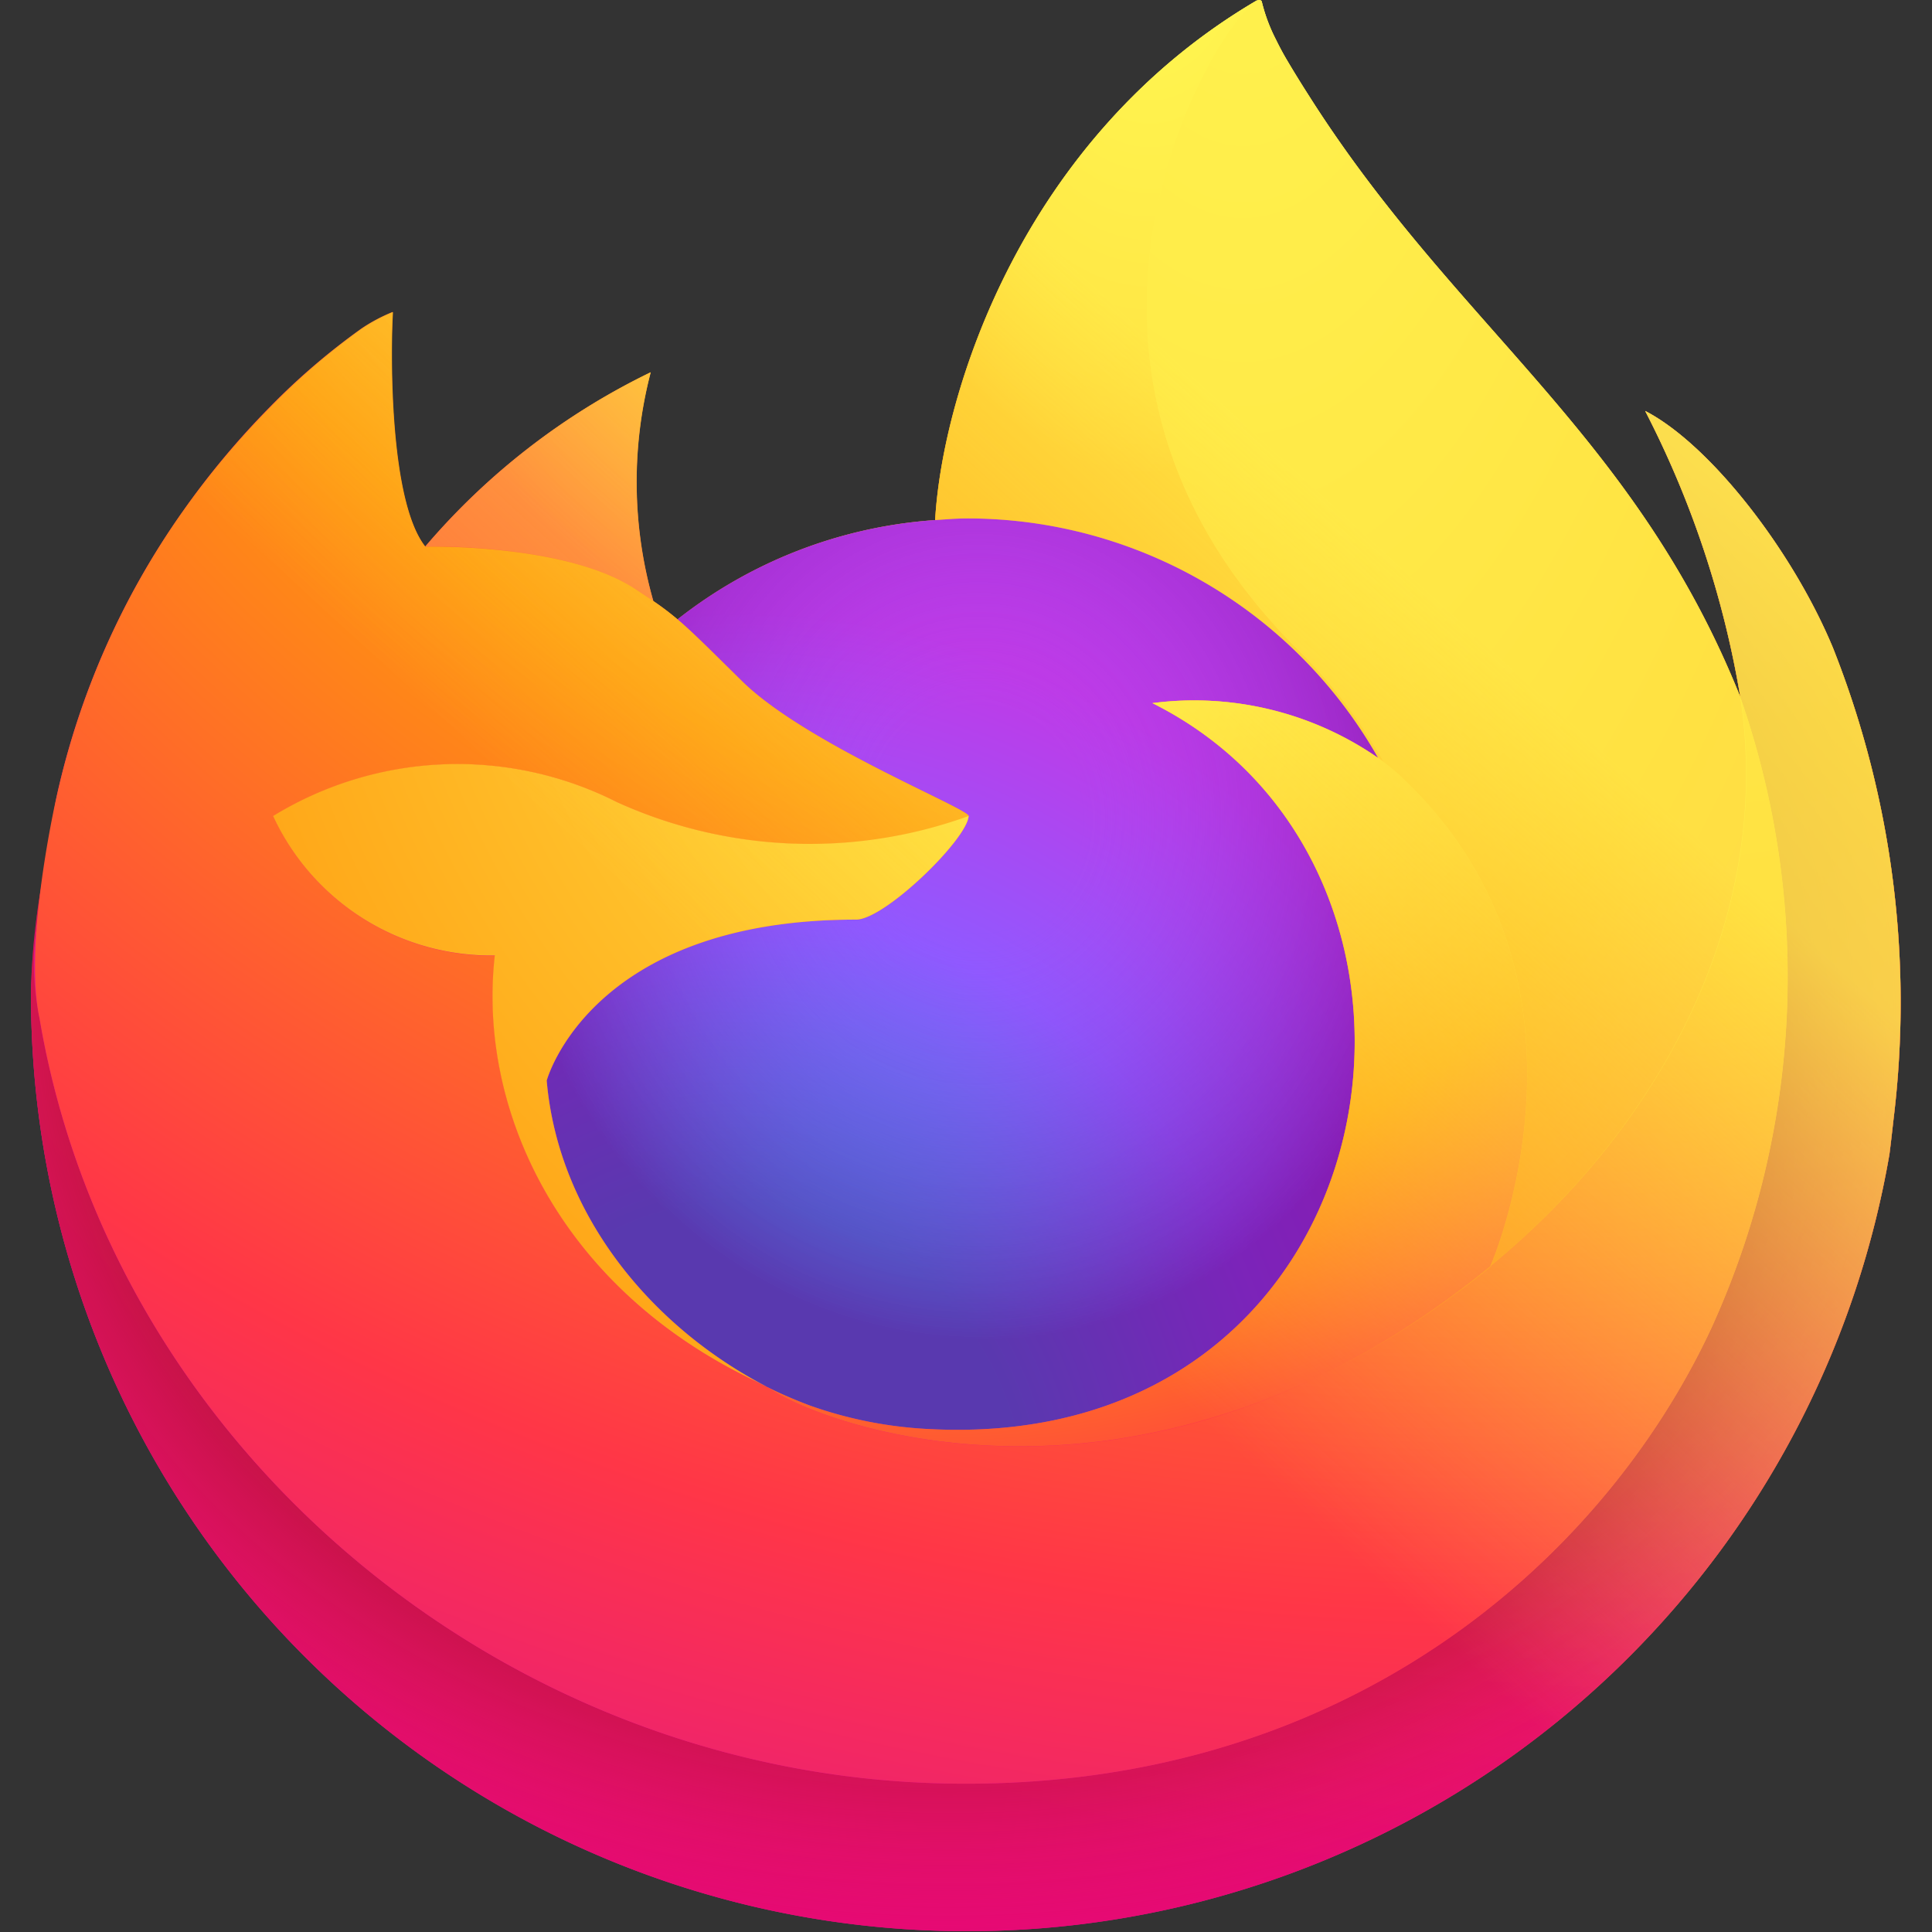
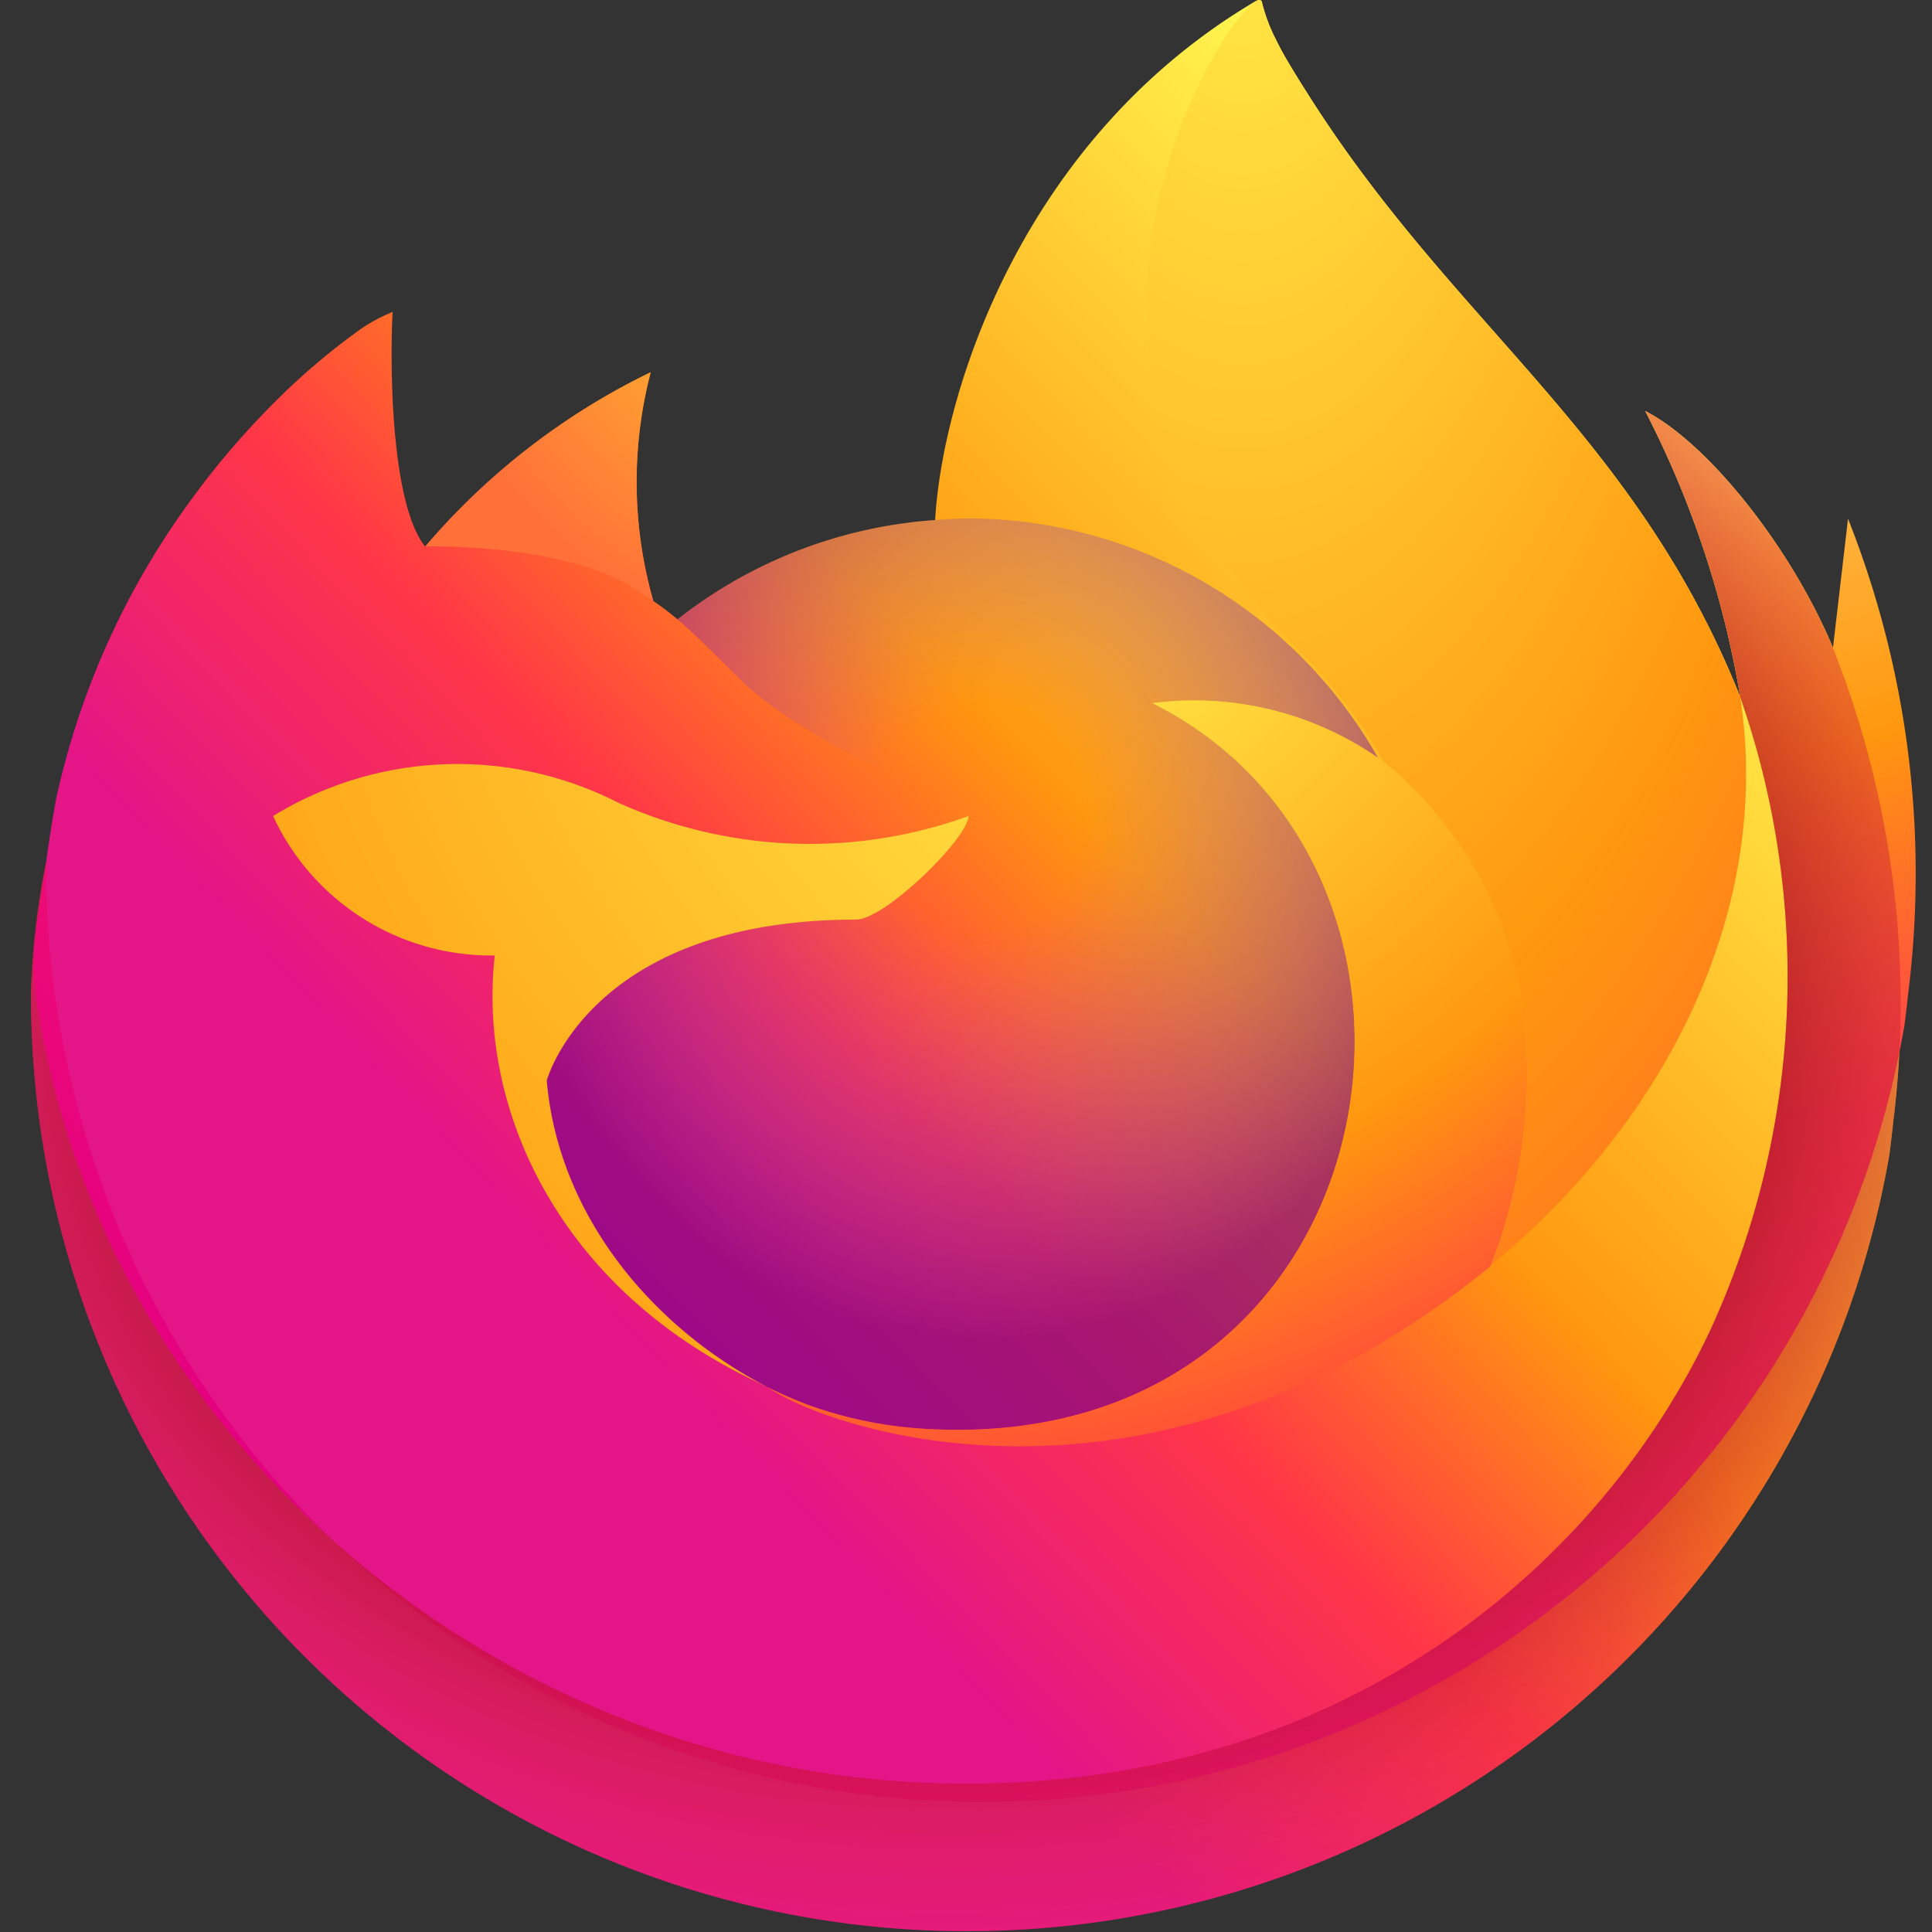
<svg xmlns="http://www.w3.org/2000/svg" id="SVGRoot" width="24px" height="24px" version="1.1" viewBox="0 0 24 24">
  <rect x="0" y="0" width="24" height="24" fill="#333333" stroke="none" />
  <defs>
    <linearGradient id="a-3-6" x1="69.972" x2="8.717" y1="12.2" y2="73.257" gradientTransform="scale(.984 1.016)" gradientUnits="userSpaceOnUse">
      <stop stop-color="#fff44f" offset=".05" />
      <stop stop-color="#ff980e" offset=".37" />
      <stop stop-color="#ff3647" offset=".53" />
      <stop stop-color="#e31587" offset=".7" />
    </linearGradient>
    <radialGradient id="b-5-2" cx="62.187" cy="9.87" r="89.357" gradientTransform="scale(1.109 .902)" gradientUnits="userSpaceOnUse">
      <stop stop-color="#ffbd4f" offset=".13" />
      <stop stop-color="#ff980e" offset=".28" />
      <stop stop-color="#ff3750" offset=".47" />
      <stop stop-color="#eb0878" offset=".78" />
      <stop stop-color="#e50080" offset=".86" />
    </radialGradient>
    <radialGradient id="c-7-4" cx="35.379" cy="46.8" r="89.357" gradientTransform="scale(1.109 .902)" gradientUnits="userSpaceOnUse">
      <stop stop-color="#960e18" offset=".3" />
      <stop stop-color="#b11927" stop-opacity=".74" offset=".35" />
      <stop stop-color="#db293d" stop-opacity=".34" offset=".43" />
      <stop stop-color="#f5334b" stop-opacity=".09" offset=".5" />
      <stop stop-color="#ff3750" stop-opacity="0" offset=".53" />
    </radialGradient>
    <radialGradient id="d-6-3" cx="62.101" cy="-2.899" r="33.903" gradientTransform="scale(.767 1.303)" gradientUnits="userSpaceOnUse">
      <stop stop-color="#fff44f" offset=".13" />
      <stop stop-color="#ff980e" offset=".53" />
    </radialGradient>
    <radialGradient id="e-1-5" cx="31.922" cy="60.196" r="36.045" gradientTransform="scale(.955 1.047)" gradientUnits="userSpaceOnUse">
      <stop stop-color="#3a8ee6" offset=".35" />
      <stop stop-color="#9059ff" offset=".67" />
      <stop stop-color="#c139e6" offset="1" />
    </radialGradient>
    <radialGradient id="f-2-7" cx="42.462" cy="32.402" r="21.267" gradientTransform="scale(.955 1.047)" gradientUnits="userSpaceOnUse">
      <stop stop-color="#9059ff" stop-opacity="0" offset=".21" />
      <stop stop-color="#6e008b" stop-opacity=".6" offset=".97" />
    </radialGradient>
    <radialGradient id="g-3-3" cx="37.516" cy="5.935" r="27.421" gradientTransform="scale(.998 1.002)" gradientUnits="userSpaceOnUse">
      <stop stop-color="#ffe226" offset=".1" />
      <stop stop-color="#ff7139" offset=".79" />
    </radialGradient>
    <radialGradient id="h-9-8" cx="57.203" cy="-13.152" r="119.7" gradientTransform="scale(1.091 .916)" gradientUnits="userSpaceOnUse">
      <stop stop-color="#fff44f" offset=".11" />
      <stop stop-color="#ff980e" offset=".46" />
      <stop stop-color="#ff3647" offset=".72" />
      <stop stop-color="#e31587" offset=".9" />
    </radialGradient>
    <radialGradient id="i-7-3" cx="74.836" cy="-6.705" r="125.79" gradientTransform="scale(.688 1.453)" gradientUnits="userSpaceOnUse">
      <stop stop-color="#fff44f" offset="0" />
      <stop stop-color="#ff980e" offset=".3" />
      <stop stop-color="#ff3647" offset=".57" />
      <stop stop-color="#e31587" offset=".74" />
    </radialGradient>
    <radialGradient id="j-9-0" cx="37.373" cy="16.031" r="74.328" gradientTransform="scale(1.01 .991)" gradientUnits="userSpaceOnUse">
      <stop stop-color="#fff44f" offset=".14" />
      <stop stop-color="#ff980e" offset=".48" />
      <stop stop-color="#ff3647" offset=".66" />
      <stop stop-color="#e31587" offset=".9" />
    </radialGradient>
    <radialGradient id="k-7-6" cx="54.134" cy="21.246" r="85.336" gradientTransform="scale(1.057 .946)" gradientUnits="userSpaceOnUse">
      <stop stop-color="#fff44f" offset=".09" />
      <stop stop-color="#ff980e" offset=".63" />
    </radialGradient>
    <linearGradient id="l-5-9" x1="64.267" x2="15.484" y1="11.02" y2="66.097" gradientTransform="scale(.984 1.016)" gradientUnits="userSpaceOnUse">
      <stop stop-color="#fff44f" stop-opacity=".8" offset=".17" />
      <stop stop-color="#fff44f" stop-opacity="0" offset=".6" />
    </linearGradient>
  </defs>
  <g transform="matrix(.3 0 0 .3 -.005 -.001)">
    <path d="m75.916 26.831c-1.684-4.052-5.1-8.427-7.775-9.81a40.266 40.266 0 0 1 3.925 11.764l7e-3 0.065c-4.382-10.925-11.813-15.33-17.882-24.922a47.099 47.099 0 0 1-0.913-1.484 12.24 12.24 0 0 1-0.427-0.8 7.053 7.053 0 0 1-0.578-1.535 0.1 0.1 0 0 0-0.088-0.1 0.138 0.138 0 0 0-0.073 0c-5e-3 0-0.013 9e-3 -0.019 0.011s-0.019 0.011-0.028 0.015l0.015-0.026c-9.735 5.7-13.038 16.252-13.342 21.53a19.387 19.387 0 0 0-10.666 4.111 11.587 11.587 0 0 0-1-0.758 17.968 17.968 0 0 1-0.109-9.473 28.705 28.705 0 0 0-9.329 7.21h-0.018c-1.536-1.947-1.428-8.367-1.34-9.708a6.928 6.928 0 0 0-1.294 0.687 28.225 28.225 0 0 0-3.788 3.245 33.845 33.845 0 0 0-3.623 4.347v6e-3 -7e-3a32.733 32.733 0 0 0-5.2 11.743l-0.052 0.256a61.89 61.89 0 0 0-0.381 2.42c0 0.029-6e-3 0.056-9e-3 0.085a36.937 36.937 0 0 0-0.629 5.343v0.2a38.759 38.759 0 0 0 76.954 6.554c0.065-0.5 0.118-0.995 0.176-1.5a39.857 39.857 0 0 0-2.514-19.469zm-44.67 30.338c0.181 0.087 0.351 0.181 0.537 0.264l0.027 0.017q-0.282-0.135-0.564-0.281zm8.878-23.376m31.952-4.934v-0.037l7e-3 0.041z" fill="url(#a-3-6)" />
-     <path d="m75.916 26.831c-1.684-4.052-5.1-8.427-7.775-9.81a40.266 40.266 0 0 1 3.925 11.764v0.037l7e-3 0.041a35.1 35.1 0 0 1-1.206 26.158c-4.442 9.531-15.194 19.3-32.024 18.825-18.185-0.515-34.2-14.009-37.194-31.683-0.545-2.787 0-4.2 0.274-6.465a28.876 28.876 0 0 0-0.623 5.348v0.2a38.759 38.759 0 0 0 76.954 6.554c0.065-0.5 0.118-0.995 0.176-1.5a39.857 39.857 0 0 0-2.514-19.469z" fill="url(#b-5-2)" />
+     <path d="m75.916 26.831c-1.684-4.052-5.1-8.427-7.775-9.81a40.266 40.266 0 0 1 3.925 11.764v0.037l7e-3 0.041a35.1 35.1 0 0 1-1.206 26.158c-4.442 9.531-15.194 19.3-32.024 18.825-18.185-0.515-34.2-14.009-37.194-31.683-0.545-2.787 0-4.2 0.274-6.465v0.2a38.759 38.759 0 0 0 76.954 6.554c0.065-0.5 0.118-0.995 0.176-1.5a39.857 39.857 0 0 0-2.514-19.469z" fill="url(#b-5-2)" />
    <path d="m75.916 26.831c-1.684-4.052-5.1-8.427-7.775-9.81a40.266 40.266 0 0 1 3.925 11.764v0.037l7e-3 0.041a35.1 35.1 0 0 1-1.206 26.158c-4.442 9.531-15.194 19.3-32.024 18.825-18.185-0.515-34.2-14.009-37.194-31.683-0.545-2.787 0-4.2 0.274-6.465a28.876 28.876 0 0 0-0.623 5.348v0.2a38.759 38.759 0 0 0 76.954 6.554c0.065-0.5 0.118-0.995 0.176-1.5a39.857 39.857 0 0 0-2.514-19.469z" fill="url(#c-7-4)" />
-     <path d="m57.082 31.387c0.084 0.059 0.162 0.118 0.241 0.177a21.1 21.1 0 0 0-3.6-4.695c-12.046-12.048-3.157-26.123-1.658-26.838l0.015-0.022c-9.735 5.7-13.038 16.252-13.342 21.53 0.452-0.031 0.9-0.069 1.362-0.069a19.56 19.56 0 0 1 16.982 9.917z" fill="url(#d-6-3)" />
-     <path d="m40.125 33.793c-0.064 0.964-3.47 4.289-4.661 4.289-11.021 0-12.81 6.667-12.81 6.667 0.488 5.614 4.4 10.238 9.129 12.684a13.44 13.44 0 0 0 0.654 0.312q0.569 0.252 1.138 0.466a17.235 17.235 0 0 0 5.043 0.973c19.317 0.906 23.059-23.1 9.119-30.066a13.38 13.38 0 0 1 9.345 2.269 19.56 19.56 0 0 0-16.982-9.917c-0.46 0-0.91 0.038-1.362 0.069a19.387 19.387 0 0 0-10.666 4.111c0.591 0.5 1.258 1.168 2.663 2.553 2.63 2.591 9.375 5.275 9.39 5.59z" fill="url(#e-1-5)" />
    <path d="m40.125 33.793c-0.064 0.964-3.47 4.289-4.661 4.289-11.021 0-12.81 6.667-12.81 6.667 0.488 5.614 4.4 10.238 9.129 12.684a13.44 13.44 0 0 0 0.654 0.312q0.569 0.252 1.138 0.466a17.235 17.235 0 0 0 5.043 0.973c19.317 0.906 23.059-23.1 9.119-30.066a13.38 13.38 0 0 1 9.345 2.269 19.56 19.56 0 0 0-16.982-9.917c-0.46 0-0.91 0.038-1.362 0.069a19.387 19.387 0 0 0-10.666 4.111c0.591 0.5 1.258 1.168 2.663 2.553 2.63 2.591 9.375 5.275 9.39 5.59z" fill="url(#f-2-7)" />
    <path d="m26.265 24.361a24.874 24.874 0 0 1 0.8 0.531 17.968 17.968 0 0 1-0.109-9.473 28.705 28.705 0 0 0-9.329 7.21c0.189-5e-3 5.811-0.106 8.638 1.732z" fill="url(#g-3-3)" />
-     <path d="m1.654 42.163c2.991 17.674 19.009 31.168 37.194 31.683 16.83 0.476 27.582-9.294 32.024-18.825a35.1 35.1 0 0 0 1.206-26.158v-0.037c0-0.029-6e-3 -0.046 0-0.037l7e-3 0.065c1.375 8.977-3.191 17.674-10.329 23.555l-0.022 0.05c-13.908 11.327-27.218 6.834-29.912 5q-0.282-0.135-0.564-0.281c-8.109-3.876-11.459-11.264-10.741-17.6a9.953 9.953 0 0 1-9.181-5.775 14.618 14.618 0 0 1 14.249-0.572 19.3 19.3 0 0 0 14.552 0.572c-0.015-0.315-6.76-3-9.39-5.59-1.405-1.385-2.072-2.052-2.663-2.553a11.587 11.587 0 0 0-1-0.758 54.245 54.245 0 0 0-0.8-0.531c-2.827-1.838-8.449-1.737-8.635-1.732h-0.018c-1.536-1.947-1.428-8.367-1.34-9.708a6.928 6.928 0 0 0-1.294 0.687 28.225 28.225 0 0 0-3.788 3.245 33.845 33.845 0 0 0-3.638 4.337v6e-3 -7e-3a32.733 32.733 0 0 0-5.2 11.743c-0.019 0.079-1.396 6.099-0.717 9.221z" fill="url(#h-9-8)" />
    <path d="m53.725 26.869a21.1 21.1 0 0 1 3.6 4.7 8.083 8.083 0 0 1 0.581 0.476c8.787 8.1 4.183 19.55 3.84 20.365 7.138-5.881 11.7-14.578 10.329-23.555-4.384-10.93-11.815-15.335-17.884-24.927a47.099 47.099 0 0 1-0.913-1.484 12.24 12.24 0 0 1-0.427-0.8 7.053 7.053 0 0 1-0.578-1.535 0.1 0.1 0 0 0-0.088-0.1 0.138 0.138 0 0 0-0.073 0c-5e-3 0-0.013 9e-3 -0.019 0.011s-0.019 0.011-0.028 0.015c-1.499 0.711-10.388 14.786 1.66 26.834z" fill="url(#i-7-3)" />
    <path d="m57.9 32.04a8.083 8.083 0 0 0-0.581-0.476c-0.079-0.059-0.157-0.118-0.241-0.177a13.38 13.38 0 0 0-9.345-2.269c13.94 6.97 10.2 30.972-9.119 30.066a17.235 17.235 0 0 1-5.043-0.973q-0.569-0.213-1.138-0.466a14.44 14.44 0 0 1-0.654-0.312l0.027 0.017c2.694 1.839 16 6.332 29.912-5l0.022-0.05c0.347-0.81 4.951-12.263-3.84-20.36z" fill="url(#j-9-0)" />
    <path d="m22.654 44.749s1.789-6.667 12.81-6.667c1.191 0 4.6-3.325 4.661-4.289a19.3 19.3 0 0 1-14.552-0.572 14.618 14.618 0 0 0-14.249 0.572 9.953 9.953 0 0 0 9.181 5.775c-0.718 6.337 2.632 13.725 10.741 17.6 0.181 0.087 0.351 0.181 0.537 0.264-4.733-2.445-8.641-7.069-9.129-12.683z" fill="url(#k-7-6)" />
-     <path d="m75.916 26.831c-1.684-4.052-5.1-8.427-7.775-9.81a40.266 40.266 0 0 1 3.925 11.764l7e-3 0.065c-4.382-10.925-11.813-15.33-17.882-24.922a47.099 47.099 0 0 1-0.913-1.484 12.24 12.24 0 0 1-0.427-0.8 7.053 7.053 0 0 1-0.578-1.535 0.1 0.1 0 0 0-0.088-0.1 0.138 0.138 0 0 0-0.073 0c-5e-3 0-0.013 9e-3 -0.019 0.011s-0.019 0.011-0.028 0.015l0.015-0.026c-9.735 5.7-13.038 16.252-13.342 21.53 0.452-0.031 0.9-0.069 1.362-0.069a19.56 19.56 0 0 1 16.982 9.917 13.38 13.38 0 0 0-9.345-2.269c13.94 6.97 10.2 30.972-9.119 30.066a17.235 17.235 0 0 1-5.043-0.973q-0.569-0.213-1.138-0.466a14.44 14.44 0 0 1-0.654-0.312l0.027 0.017q-0.282-0.135-0.564-0.281c0.181 0.087 0.351 0.181 0.537 0.264-4.733-2.446-8.641-7.07-9.129-12.684 0 0 1.789-6.667 12.81-6.667 1.191 0 4.6-3.325 4.661-4.289-0.015-0.315-6.76-3-9.39-5.59-1.405-1.385-2.072-2.052-2.663-2.553a11.587 11.587 0 0 0-1-0.758 17.968 17.968 0 0 1-0.109-9.473 28.705 28.705 0 0 0-9.329 7.21h-0.018c-1.536-1.947-1.428-8.367-1.34-9.708a6.928 6.928 0 0 0-1.294 0.687 28.225 28.225 0 0 0-3.788 3.245 33.845 33.845 0 0 0-3.623 4.347v6e-3 -7e-3a32.733 32.733 0 0 0-5.2 11.743l-0.052 0.256c-0.073 0.341-0.4 2.073-0.447 2.445v0a45.094 45.094 0 0 0-0.572 5.403v0.2a38.759 38.759 0 0 0 76.954 6.554c0.065-0.5 0.118-0.995 0.176-1.5a39.857 39.857 0 0 0-2.514-19.469zm-3.845 1.991 7e-3 0.041z" fill="url(#l-5-9)" />
  </g>
</svg>